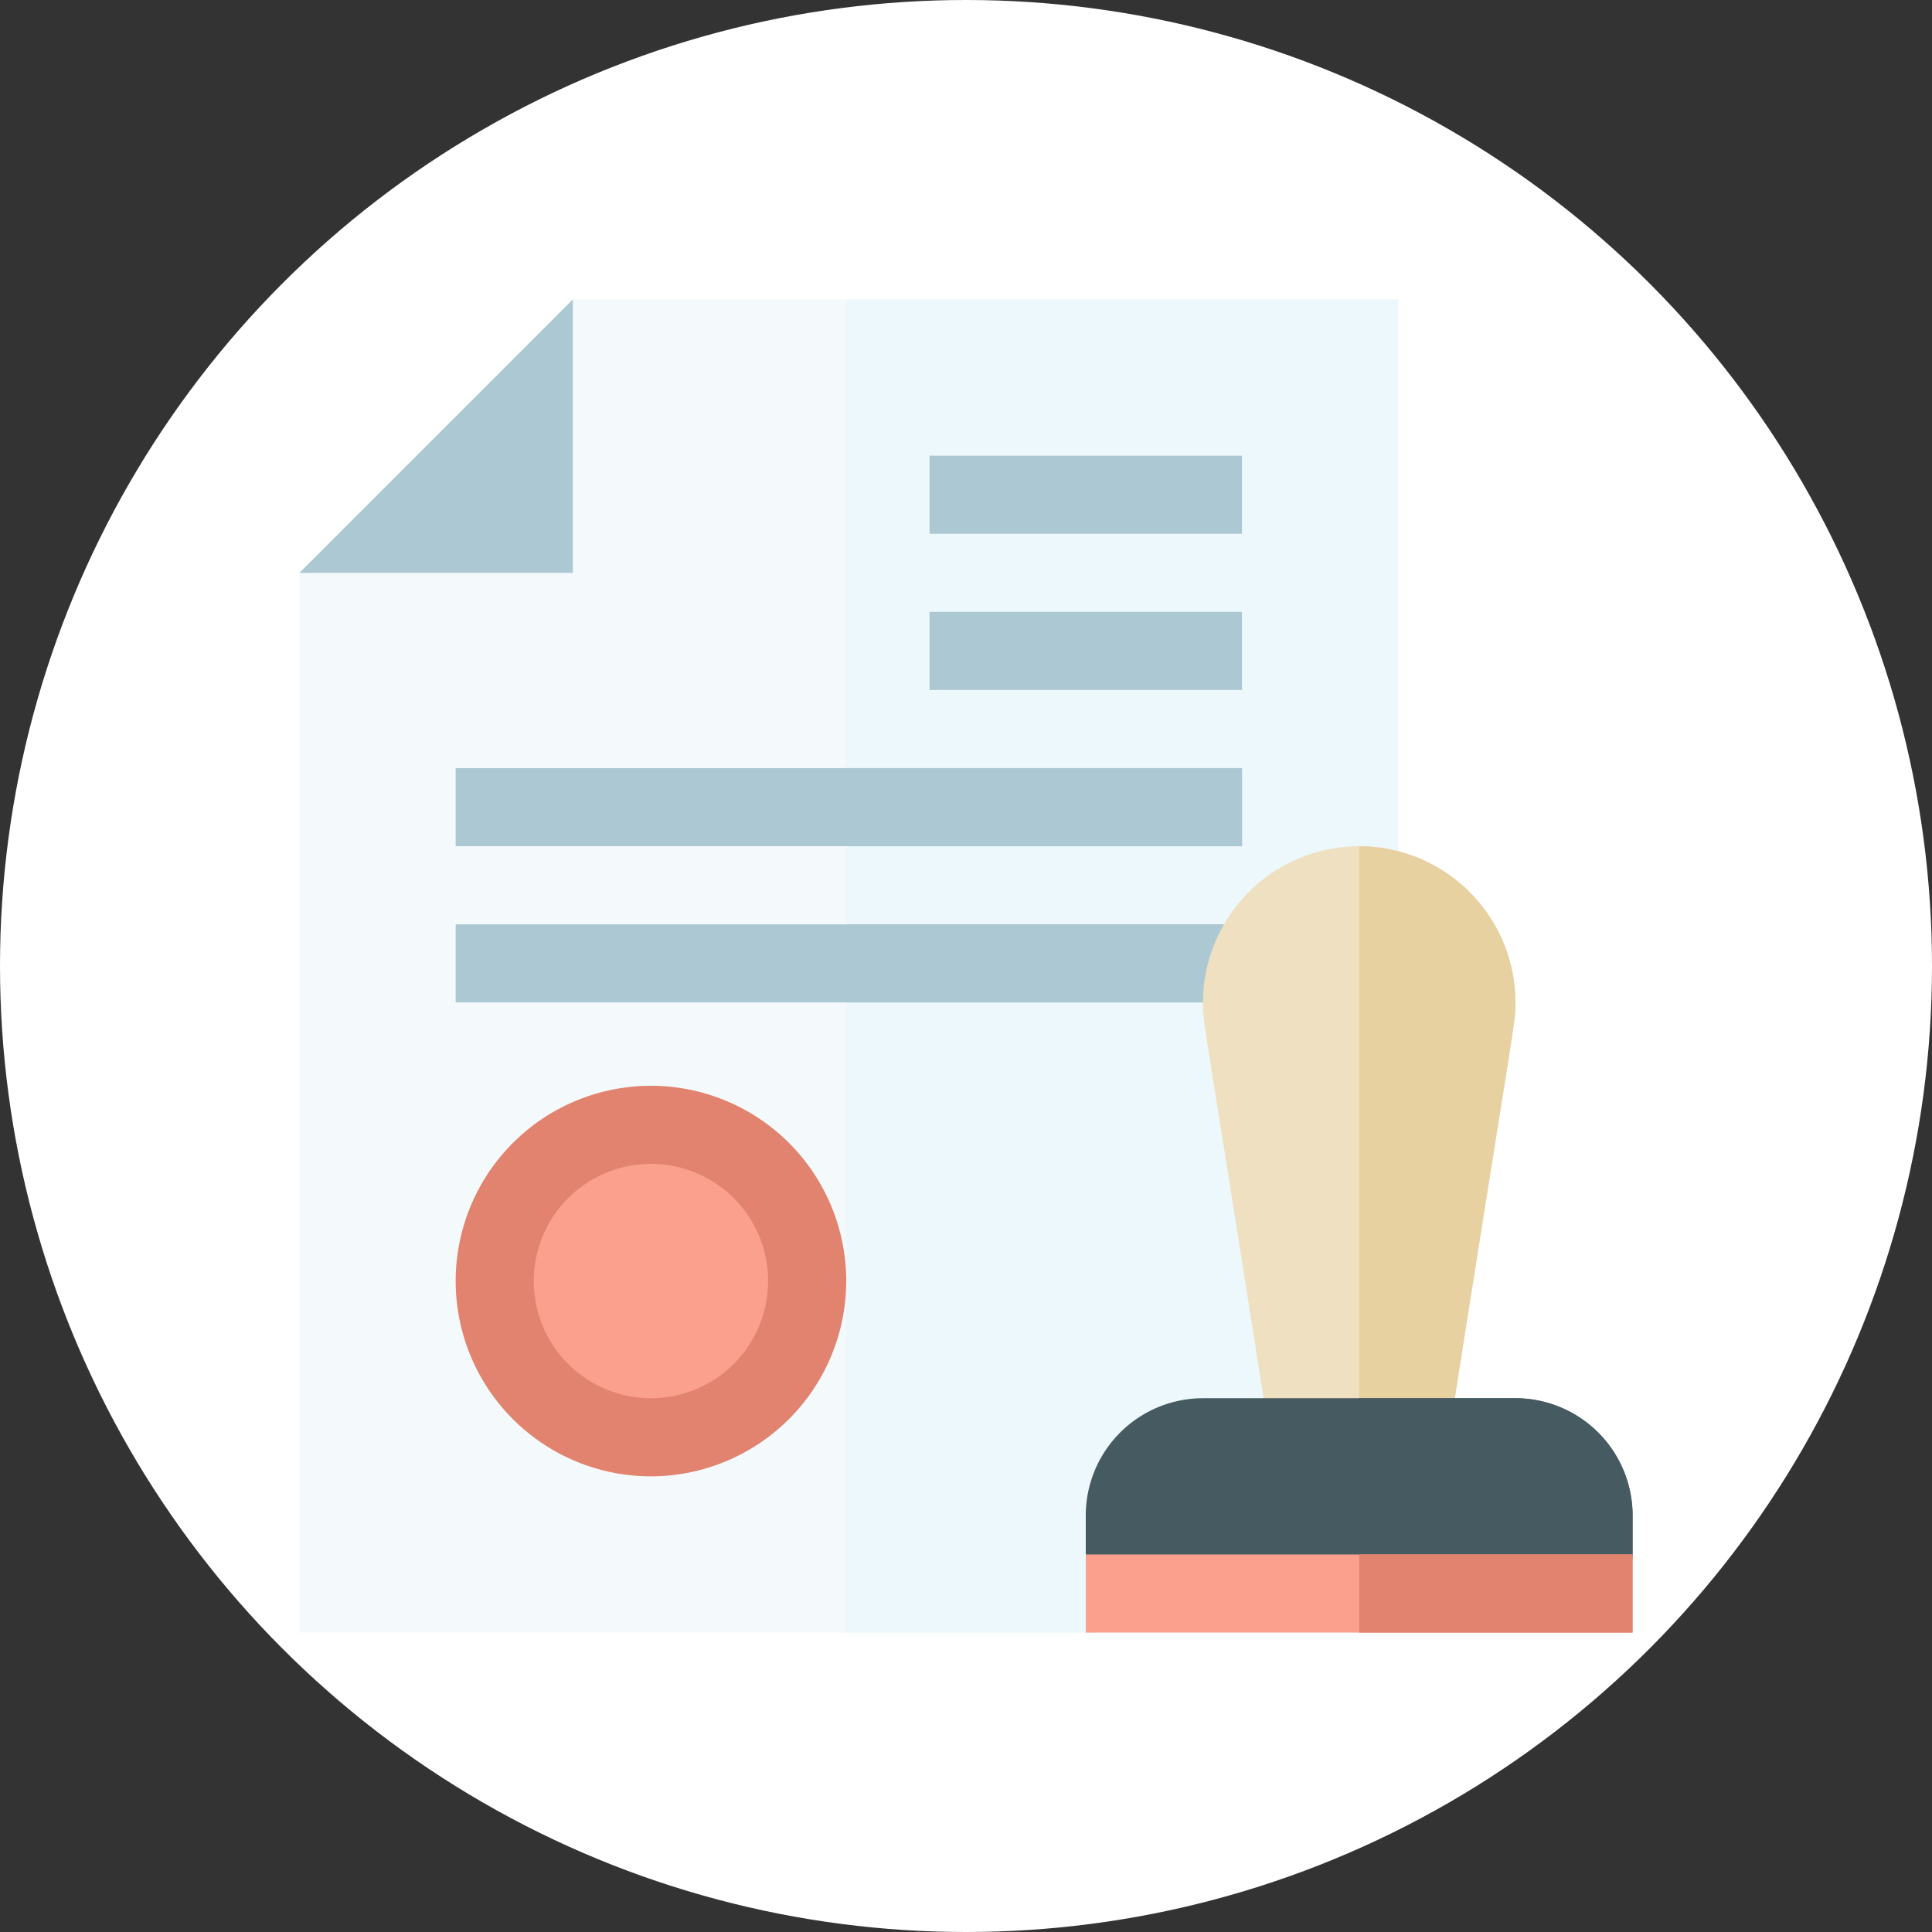
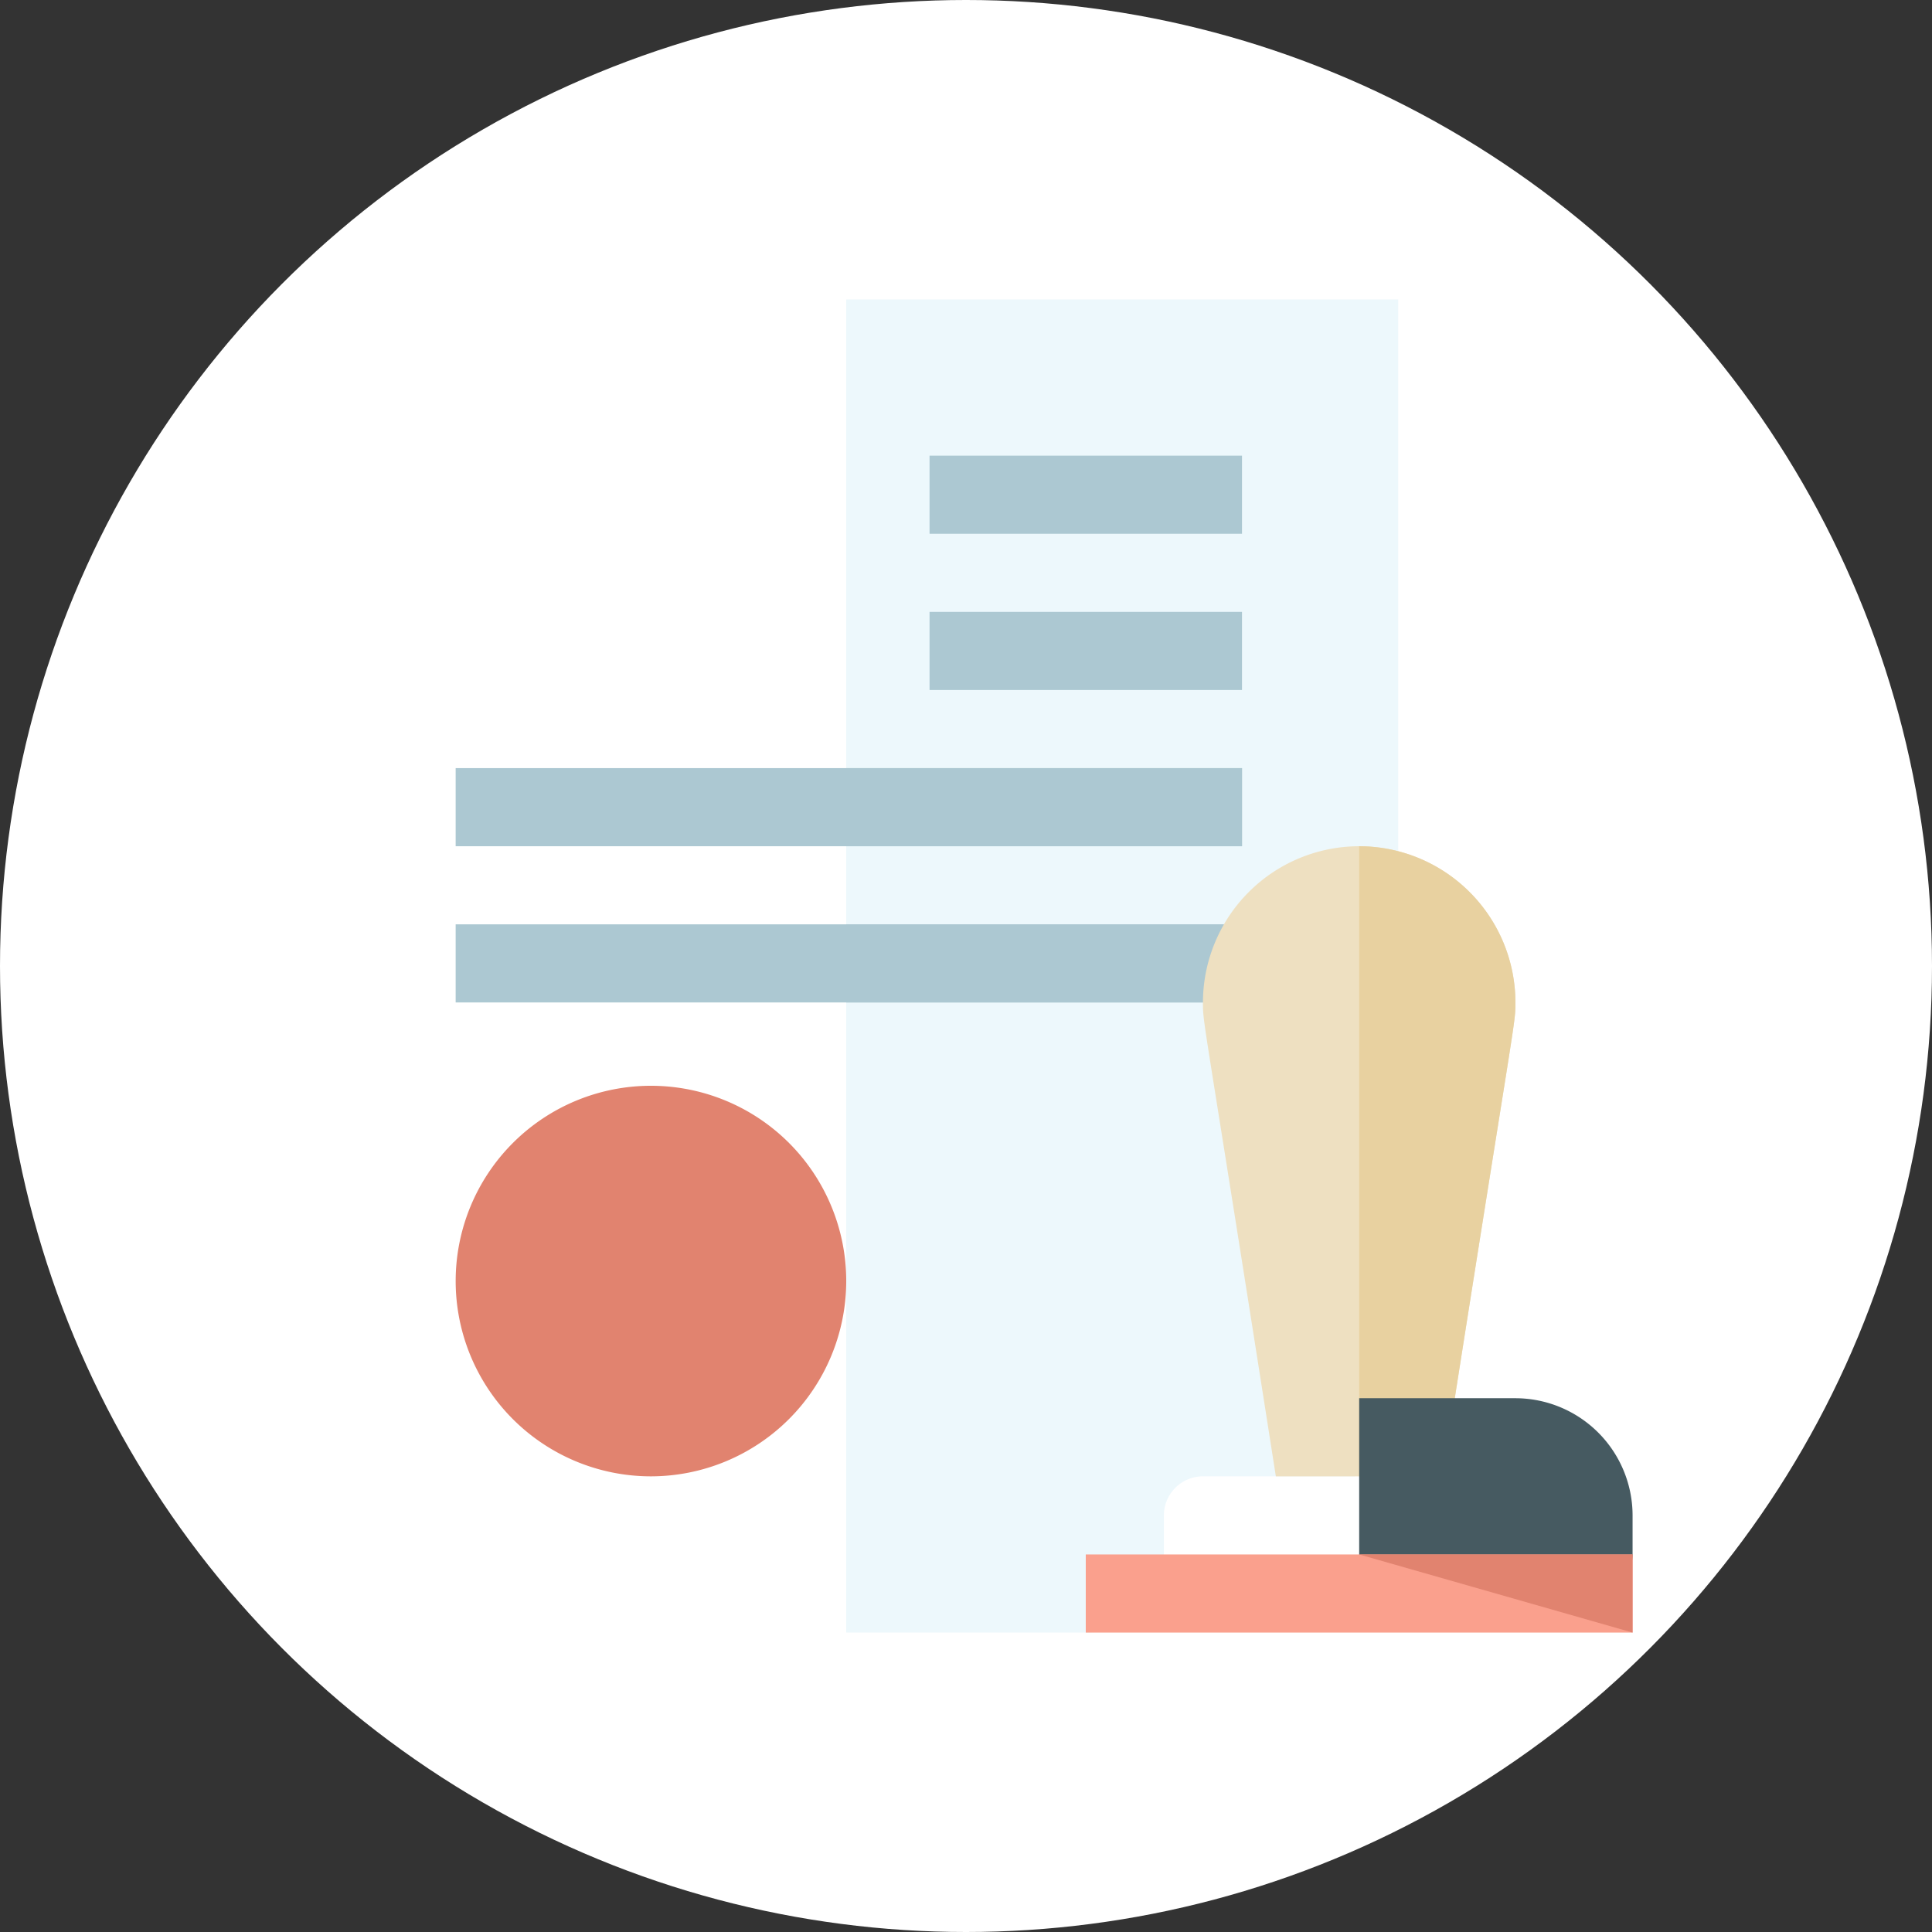
<svg xmlns="http://www.w3.org/2000/svg" width="106" height="106" viewBox="0 0 106 106">
  <rect x="0" y="0" width="106" height="106" fill="#333333" stroke="none" />
  <defs>
    <clipPath id="clip-path">
      <rect id="長方形_1977" data-name="長方形 1977" width="106" height="106" fill="#fff" />
    </clipPath>
  </defs>
  <g id="_04" data-name="04" clip-path="url(#clip-path)">
    <circle id="楕円形_81" data-name="楕円形 81" cx="53" cy="53" r="53" fill="#fff" />
-     <path id="パス_8624" data-name="パス 8624" d="M76.714,16.429V50.714H74.571a4.292,4.292,0,0,0-4.233,4.963l4,25.323H66a2.144,2.144,0,0,0-2.143,2.143v2.143a4.285,4.285,0,0,1-4.286,4.286H16.428V31.429l11.929-3.071,3.071-11.929Z" fill="#f4fafb" />
    <path id="パス_8625" data-name="パス 8625" d="M76.714,16.429V50.714H74.571a4.292,4.292,0,0,0-4.233,4.963l4,25.323H66a2.144,2.144,0,0,0-2.143,2.143v2.143a4.285,4.285,0,0,1-4.286,4.286H46.429V16.429Z" fill="#edf8fc" />
-     <path id="パス_8626" data-name="パス 8626" d="M16.428,31.429h15v-15Z" fill="#acc8d2" />
    <path id="パス_8627" data-name="パス 8627" d="M51,25H68.143v4.286H51Z" fill="#acc8d2" />
    <path id="パス_8628" data-name="パス 8628" d="M51,33.571H68.143v4.286H51Z" fill="#acc8d2" />
    <path id="パス_8629" data-name="パス 8629" d="M25,42.143H68.143v4.286H25Z" fill="#acc8d2" />
    <path id="パス_8630" data-name="パス 8630" d="M25,50.714H68.509V55H25Z" fill="#acc8d2" />
    <path id="パス_8631" data-name="パス 8631" d="M35.714,81A10.714,10.714,0,1,1,46.429,70.286,10.726,10.726,0,0,1,35.714,81Z" fill="#e1836f" />
-     <path id="パス_8632" data-name="パス 8632" d="M35.714,76.714a6.429,6.429,0,1,0-6.429-6.429A6.429,6.429,0,0,0,35.714,76.714Z" fill="#faa08d" />
    <path id="パス_8633" data-name="パス 8633" d="M46.429,42.143H68.143v4.286H46.429Z" fill="#acc8d2" />
    <path id="パス_8634" data-name="パス 8634" d="M46.429,50.714h22.08V55H46.429Z" fill="#acc8d2" />
    <path id="パス_8635" data-name="パス 8635" d="M74.571,46.429A8.582,8.582,0,0,0,66,55c0,1.236-.029.279,4,26h9.146c4.01-25.61,4-24.753,4-26A8.582,8.582,0,0,0,74.571,46.429Z" fill="#eee0c1" />
    <path id="パス_8636" data-name="パス 8636" d="M83.143,55c0,1.247.011.39-4,26H74.572V46.429A8.582,8.582,0,0,1,83.143,55Z" fill="#e8d1a0" />
-     <path id="パス_8637" data-name="パス 8637" d="M83.143,76.714a6.436,6.436,0,0,1,6.429,6.428v2.143a2.143,2.143,0,0,1-2.143,2.143H61.714a2.143,2.143,0,0,1-2.143-2.143V83.143A6.436,6.436,0,0,1,66,76.714Z" fill="#465a61" />
    <path id="パス_8638" data-name="パス 8638" d="M83.143,76.714a6.436,6.436,0,0,1,6.429,6.428v2.143a2.143,2.143,0,0,1-2.143,2.143H74.572V76.714Z" fill="#465a61" />
    <path id="パス_8639" data-name="パス 8639" d="M59.571,85.286v4.286h30V85.286Z" fill="#faa08d" />
-     <path id="パス_8640" data-name="パス 8640" d="M74.572,85.286h15v4.286h-15Z" fill="#e1836f" />
+     <path id="パス_8640" data-name="パス 8640" d="M74.572,85.286h15v4.286Z" fill="#e1836f" />
  </g>
</svg>